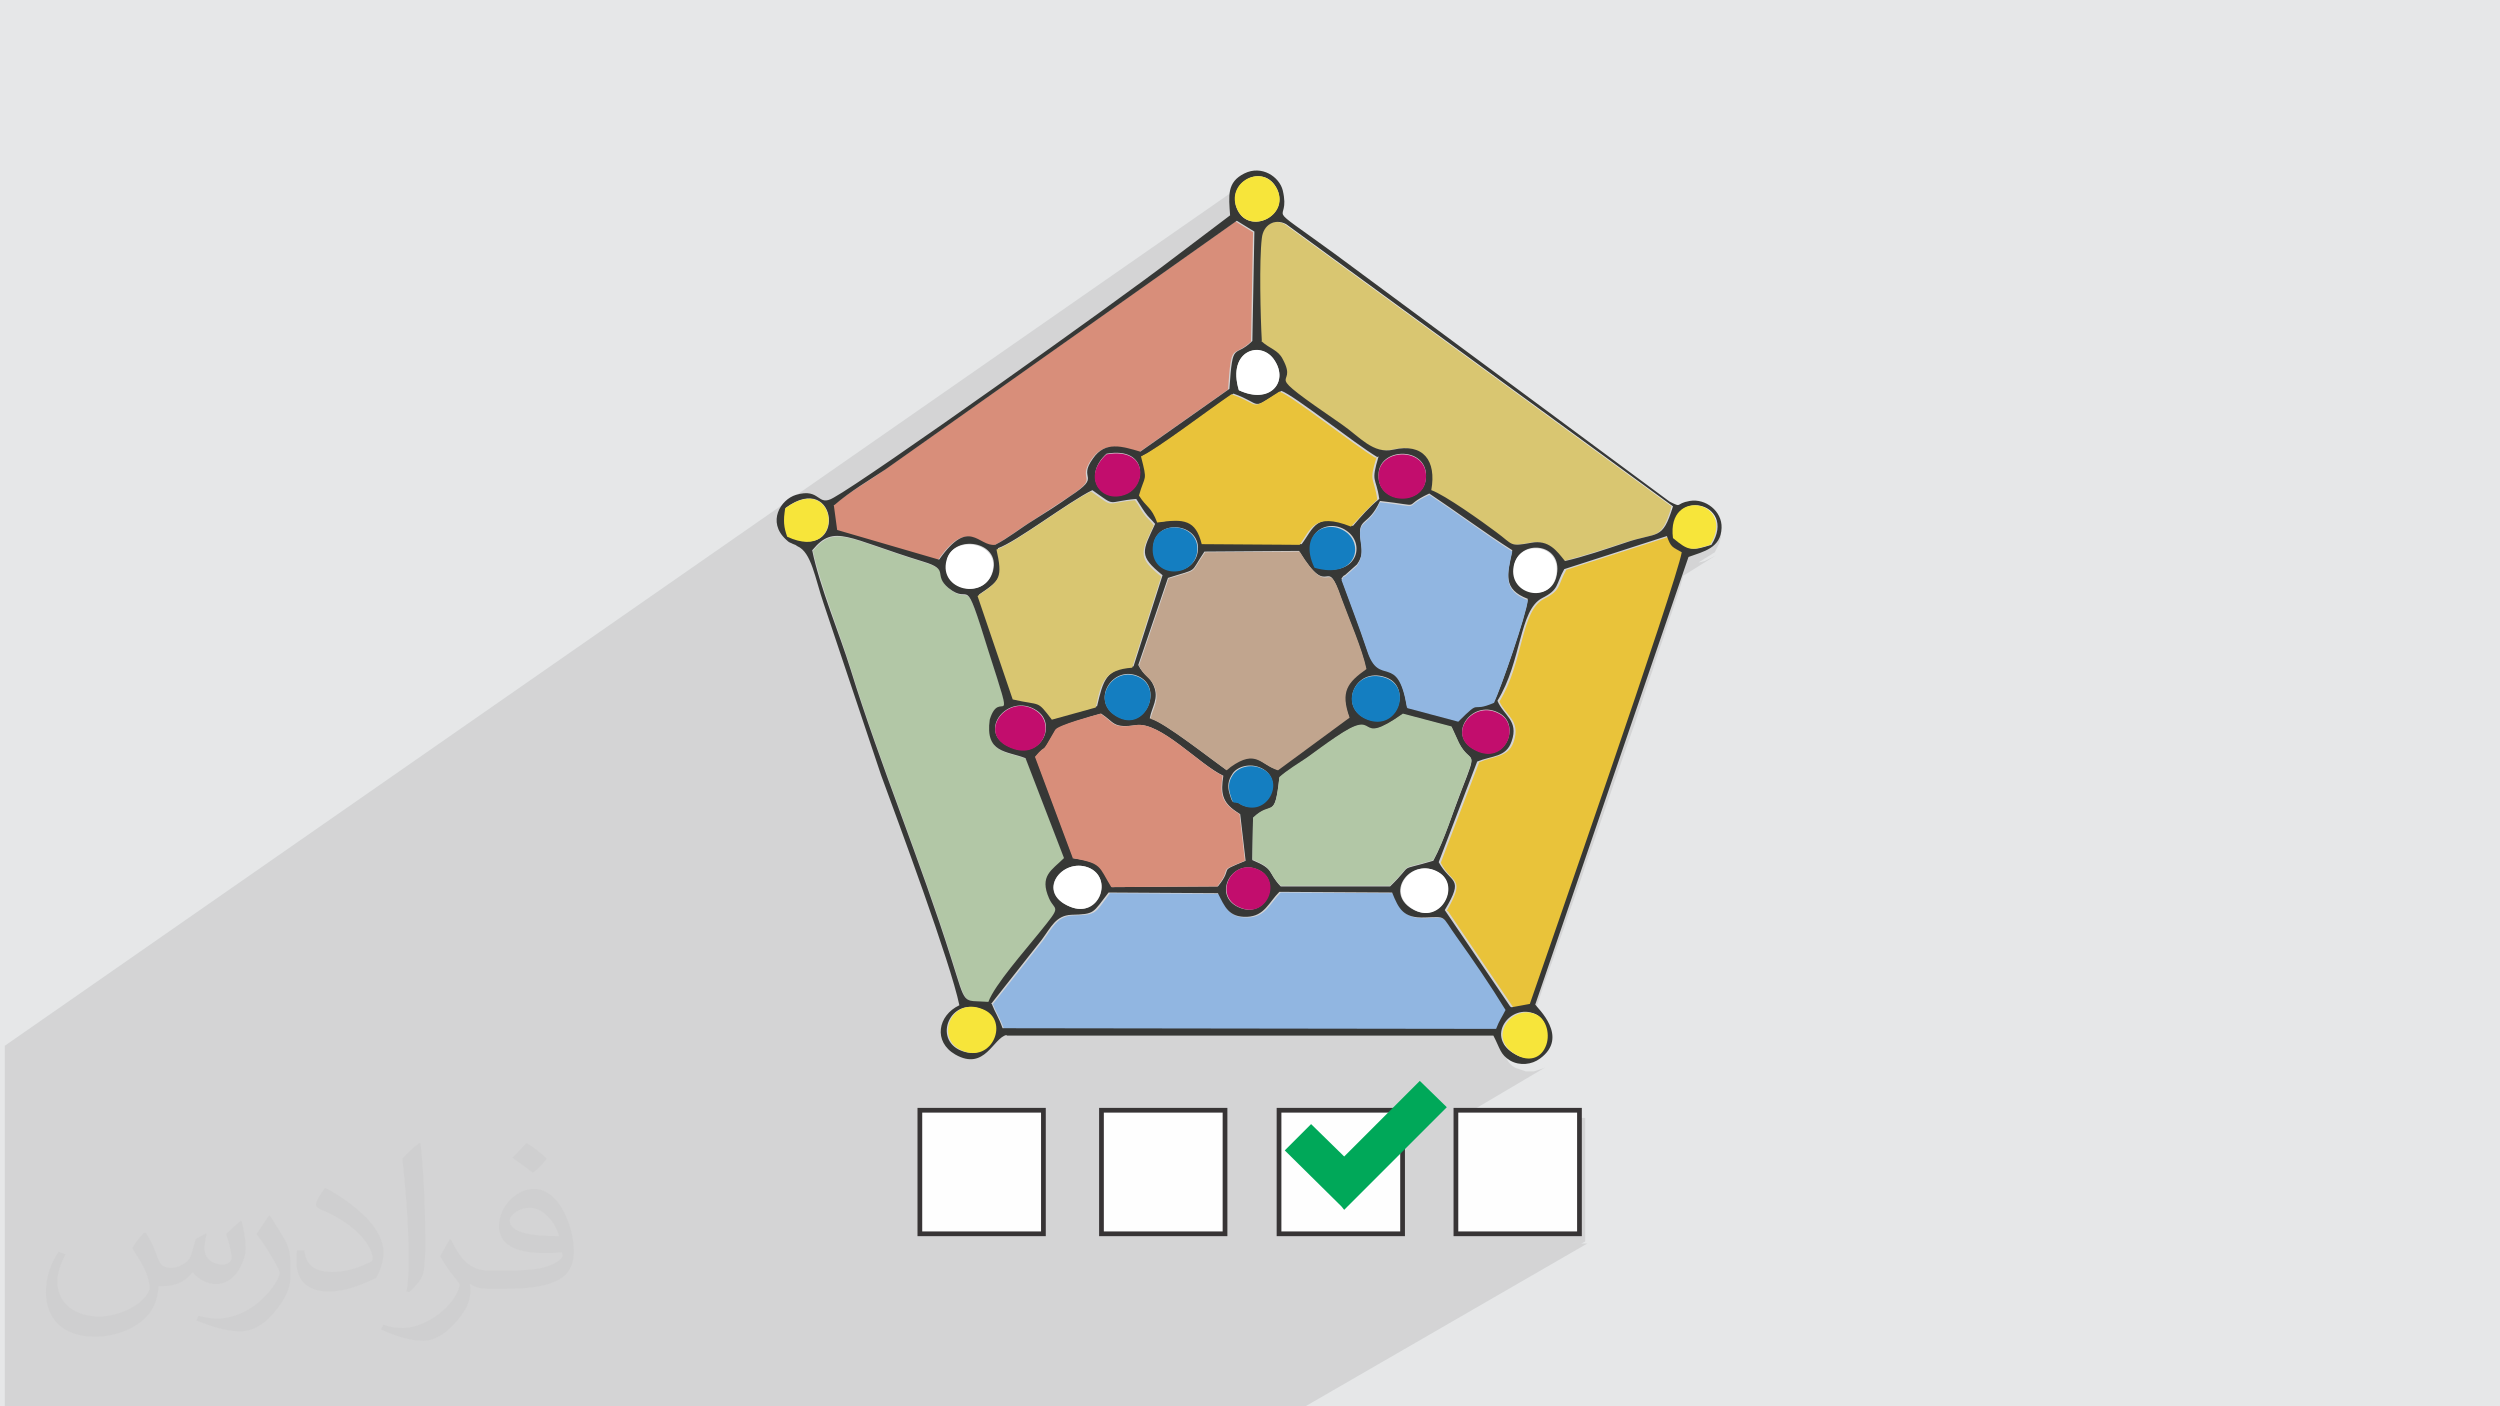
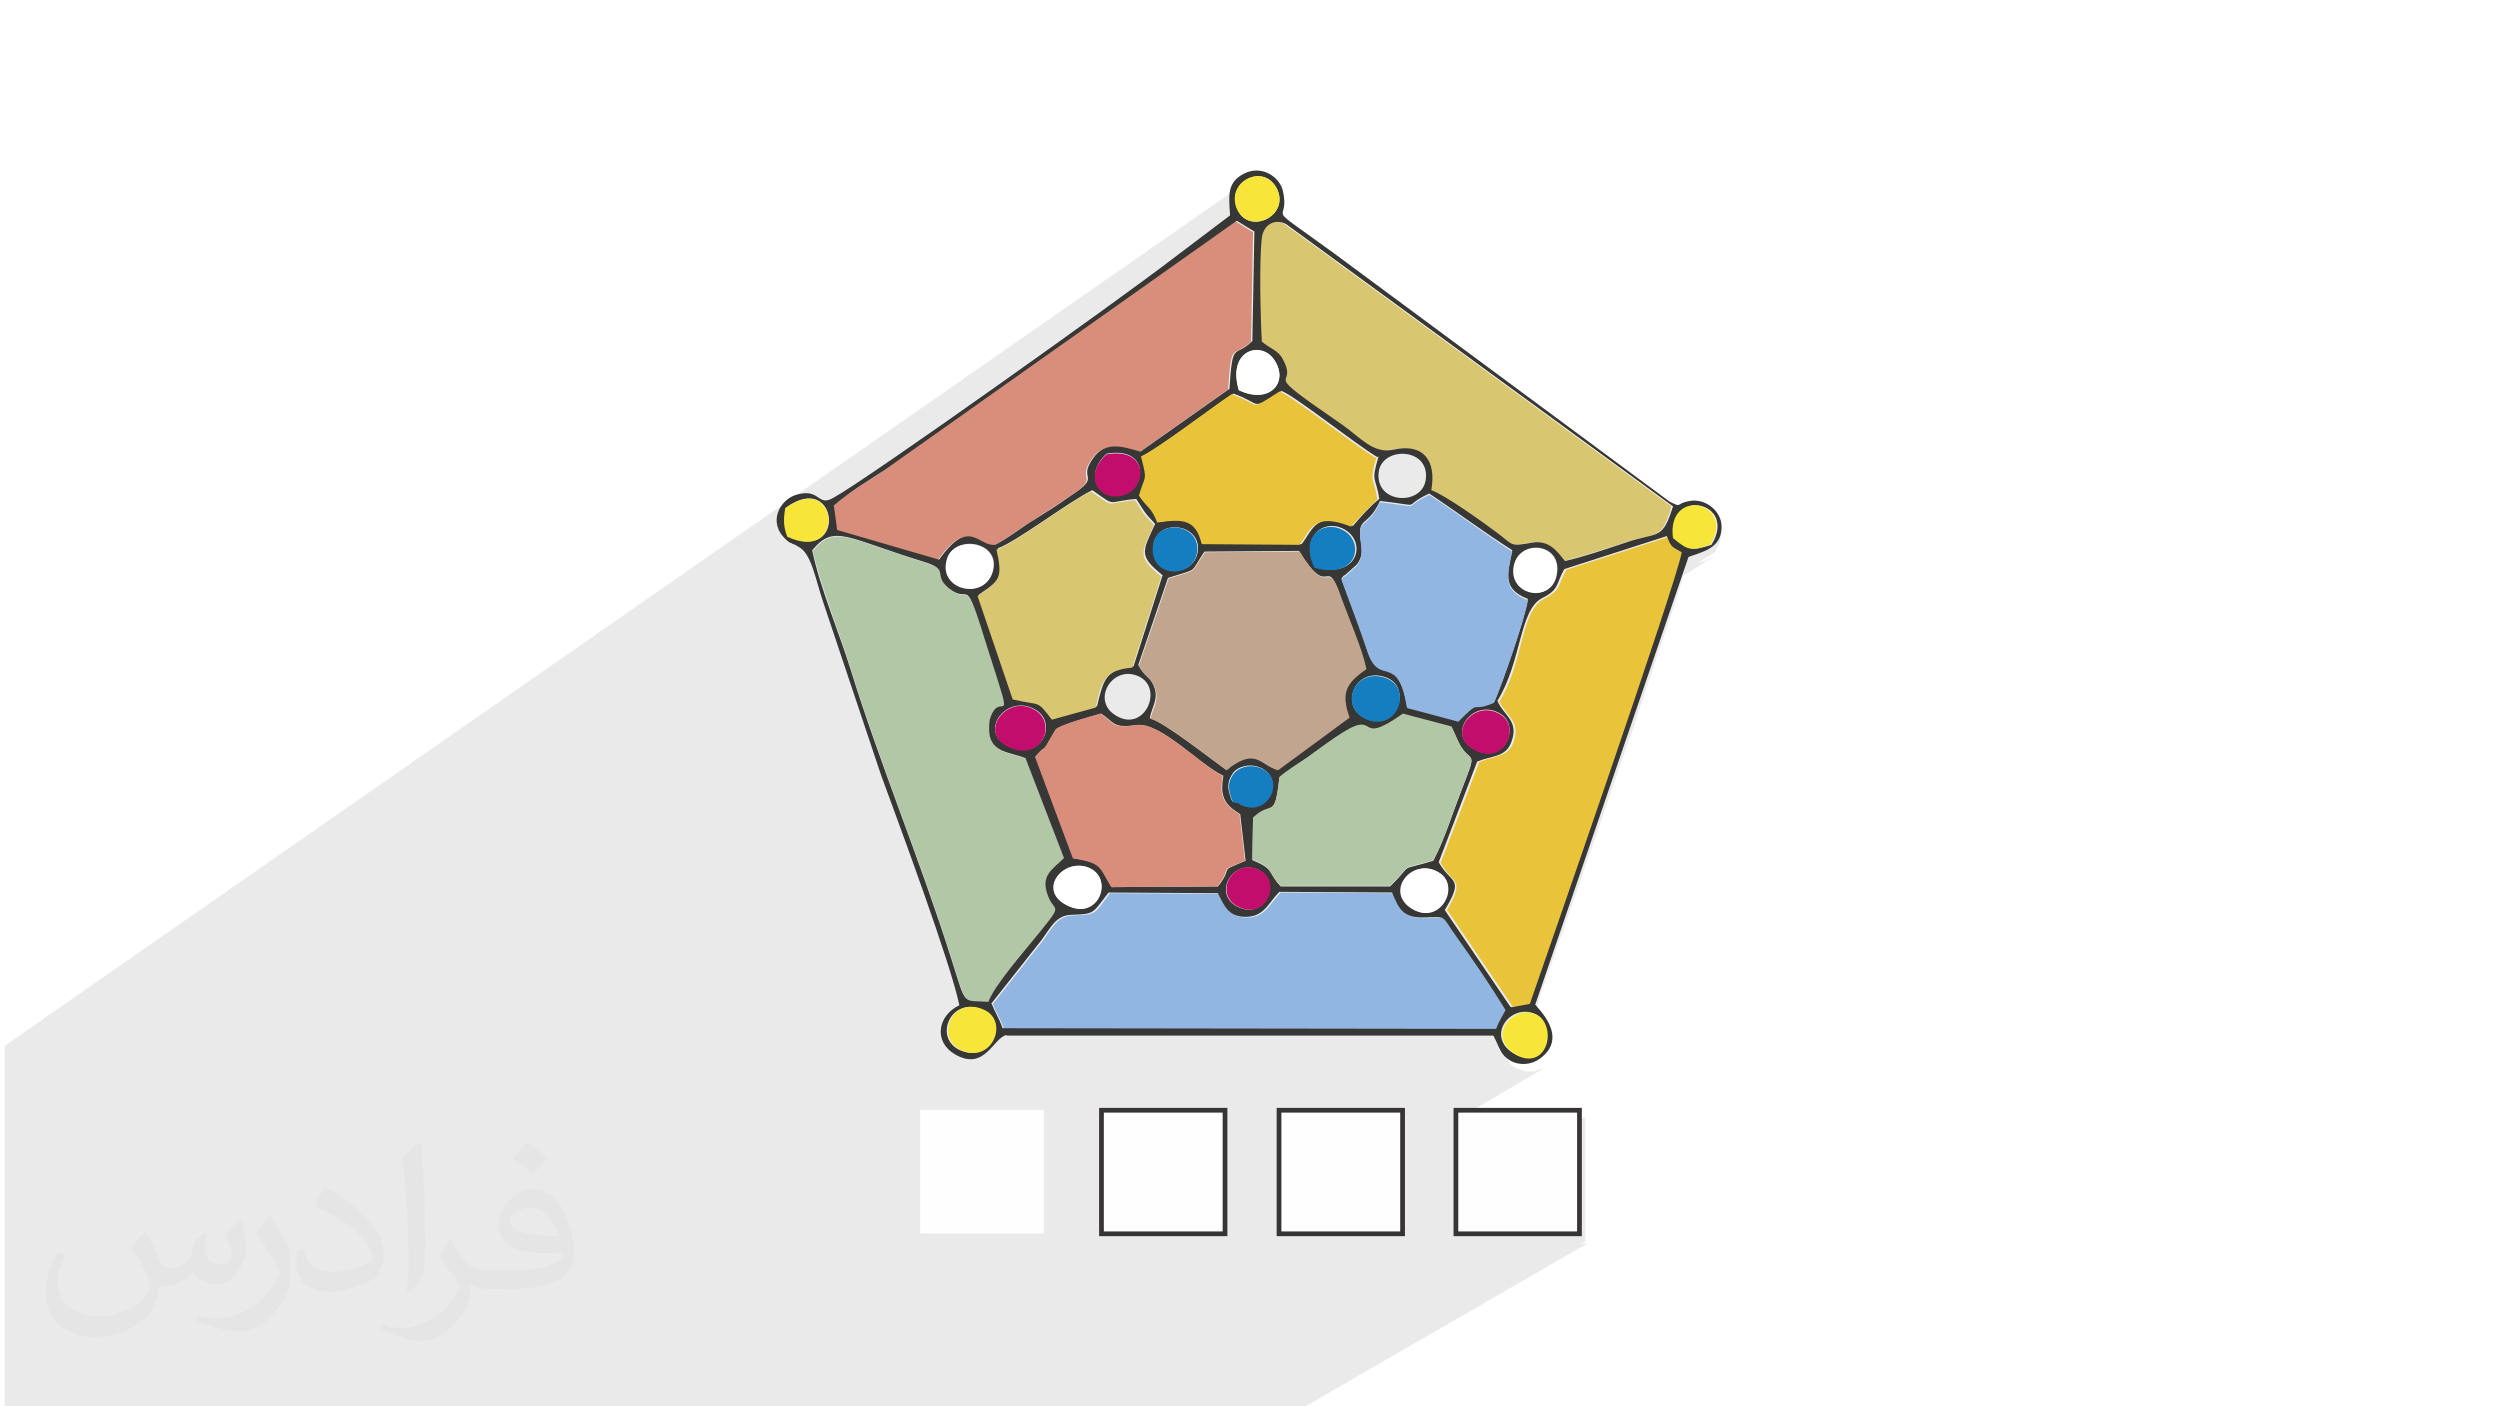
<svg xmlns="http://www.w3.org/2000/svg" xml:space="preserve" width="3.703in" height="2.083in" version="1.1" style="shape-rendering:geometricPrecision; text-rendering:geometricPrecision; image-rendering:optimizeQuality; fill-rule:evenodd; clip-rule:evenodd" viewBox="0 0 3703 2083">
  <defs>
    <style type="text/css">
   
    .fil14 {fill:#FEFEFE}
    .fil16 {fill:#00A859}
    .fil12 {fill:#147EC1}
    .fil8 {fill:#373836}
    .fil3 {fill:#91B6E1}
    .fil4 {fill:#B2C7A6}
    .fil9 {fill:#C1A58E}
    .fil10 {fill:#C20D6D}
    .fil5 {fill:#D88E7A}
    .fil6 {fill:#D9C671}
    .fil0 {fill:#E6E7E8}
    .fil7 {fill:#E9C33A}
    .fil11 {fill:#F7E53A}
    .fil13 {fill:white}
    .fil15 {fill:#373435;fill-rule:nonzero}
    .fil2 {fill:#373435;fill-opacity:0.031}
    .fil1 {fill:#373435;fill-opacity:0.102}
   
  </style>
  </defs>
  <g id="Layer_x0020_1">
-     <polygon class="fil0" points="0,0 3704,0 3704,2083 0,2083 " />
    <path class="fil1" d="M1594 2083l-94 0 -12 0 -22 0 -5 0 -33 0 -9 0 -2 0 -6 0 -16 0 -9 0 -6 0 -3 0 -5 0 -27 0 -36 0 0 0 -8 0 -2 0 -10 0 0 0 -8 0 -3 0 0 0 -4 0 -15 0 -10 0 -37 0 -4 0 -27 0 -9 0 -9 0 -28 0 -9 0 -9 0 -22 0 -72 0 -73 0 -4 0 -8 0 -5 0 -4 0 -9 0 -9 0 -14 0 -45 0 -15 0 0 0 -18 0 0 0 -2 0 0 0 -1 0 -15 0 0 0 -98 0 0 0 -1 0 0 0 -10 0 -8 0 -2 0 0 0 0 0 -10 0 -2 0 -2 0 0 0 -4 0 -5 0 -3 0 -19 0 -4 0 -12 0 0 0 0 0 -1 0 -13 0 -3 0 -1 0 0 0 -1 0 -5 0 -3 0 -2 0 -8 0 0 0 -6 0 -12 0 0 0 -4 0 0 0 -1 0 -1 0 0 0 0 0 0 0 -4 0 0 0 -9 0 0 0 -13 0 0 0 0 0 -2 0 -1 0 -5 0 0 0 -3 0 -3 0 -17 0 0 0 -2 0 0 0 -9 0 -1 0 -2 0 0 0 -5 0 0 0 -11 0 0 0 -3 0 0 0 -2 0 0 0 -1 0 0 0 -4 0 -4 0 0 0 0 0 -2 0 0 0 -3 0 -1 0 0 0 -3 0 -1 0 0 0 0 0 0 0 -4 0 -4 0 0 0 -1 0 0 0 0 0 -8 0 -3 0 0 0 -1 0 -2 0 0 0 -7 0 0 0 -5 0 0 0 -1 0 0 0 0 0 -1 0 0 0 -7 0 -1 0 0 0 -3 0 0 0 -7 0 0 0 0 0 -1 0 -8 0 -2 0 -1 0 0 0 -4 0 -9 0 -1 0 -4 0 -1 0 0 0 -8 0 0 0 -6 0 -1 0 0 0 0 0 0 0 -6 0 -1 0 -15 0 0 0 -7 0 -27 0 -9 0 -8 0 0 0 -59 0 -67 0 0 0 -15 0 0 0 -12 0 -13 0 0 0 0 0 0 0 -19 0 -26 0 0 0 -5 0 0 0 0 0 0 0 0 0 -4 0 0 0 -1 0 0 0 -1 0 0 0 0 0 -2 0 -4 0 0 0 0 0 0 0 -5 0 0 0 -4 0 0 0 -11 0 -3 0 -2 0 0 0 -6 0 0 0 -1 0 -4 0 -2 0 0 0 -2 0 0 -2 0 0 0 -1 0 -2 0 -5 0 0 0 -3 0 -7 0 -3 0 0 0 -24 0 0 0 0 0 -6 0 0 0 -1 0 -2 0 0 0 -1 0 0 0 -10 0 0 0 -2 0 -8 0 0 0 -3 0 0 0 -7 0 -1 0 -40 0 -10 0 -9 0 -14 0 0 0 -24 0 0 0 -26 0 0 0 -14 0 0 0 -1 0 -8 0 0 0 -4 0 -6 0 -15 0 -1 0 0 0 -1 0 0 0 -1 0 0 0 -2 0 -1 0 -4 0 -1 0 0 0 0 0 -3 0 0 0 0 0 -1 0 0 0 0 0 0 0 0 0 -1 0 -20 0 -7 0 -1 0 -2 0 0 0 -1 0 0 0 0 0 0 0 0 0 0 0 -6 0 0 0 -1 0 0 0 -1 0 0 0 0 0 -35 0 -84 0 -2 0 -1 0 0 0 -2 0 0 0 -5 0 -6 0 0 0 -2 0 -1 0 -2 0 -2 0 -1 0 -14 0 -2 0 0 0 0 0 0 0 -1 0 0 0 -4 0 -2 0 0 0 -7 0 -5 0 -1 0 -21 0 -9 0 -2 0 0 0 -9 1840 -1280 -4 3 -3 3 -3 3 -2 3 -2 3 -1 4 -1 3 18 -13 0 0 0 0 -5 4 0 0 -4 5 0 0 -3 6 -2 6 0 7 1 7 3 8 4 6 5 5 5 3 6 2 6 1 6 0 6 -1 6 -2 5 -3 -28 20 4 2 0 4 23 -16 0 0 0 0 5 -2 6 -1 6 1 6 3 573 418 -3 9 -3 8 -1 2 25 -16 7 -3 8 -1 8 1 7 2 7 4 5 5 4 7 2 8 0 9 -3 10 -6 12 -24 15 1 0 4 -1 4 -1 4 -2 4 -2 4 -2 4 -2 -48 30 0 1 0 0 -4 14 0 0 -5 16 0 0 -6 18 0 0 -7 20 0 0 -7 22 0 0 -8 23 0 0 -8 25 0 0 -9 26 0 0 -9 27 0 0 -9 28 0 0 -10 28 0 0 -10 29 0 0 -10 29 0 0 -10 29 0 0 -10 29 0 0 -10 29 0 0 -10 28 0 0 -9 27 0 0 -9 26 0 0 -9 25 0 0 -8 24 0 0 -8 22 0 0 -7 21 0 0 -7 19 0 0 -6 17 0 0 -5 15 0 0 -4 12 0 0 -3 9 0 0 -2 7 0 0 -46 28 -1 1 -1 2 24 -14 6 -3 0 0 6 -2 0 0 7 0 7 1 0 0 7 2 0 0 -2 1 -58 35 1 2 3 6 2 5 2 5 2 4 3 4 4 4 5 3 3 1 3 1 3 1 3 1 3 1 3 0 3 0 3 0 3 0 3 -1 3 -1 3 -1 3 -1 3 -1 2 -1 -127 75 0 2 3 -2 183 0 0 183 -6 3 9 0 -438 253 -9 0 -9 0 -166 0 -5 0 -65 0 -9 0 -9 0 -38 0zm650 -580l6 -3m13 -2l0 0 0 0" />
    <path class="fil2" d="M216 1826c7,11 12,21 16,33 3,7 5,19 21,19 5,0 11,-1 17,-5 7,-3 12,-9 14,-17l6 -21 15 -8 1 1c-2,8 -3,16 -3,21 0,18 15,24 27,24 7,0 13,-4 13,-10 0,-8 -4,-23 -8,-35 7,-7 14,-14 22,-20l1 1c4,15 6,30 6,40 0,10 -4,20 -8,28 -7,14 -20,25 -36,25 -12,0 -25,-6 -34,-17l-1 0c-9,11 -22,20 -43,20l-7 0c-1,14 -4,24 -9,33 -13,25 -50,42 -85,42 -49,0 -73,-28 -73,-66 0,-23 8,-45 19,-60l10 4c-7,14 -12,27 -12,40 0,35 29,52 62,52 31,0 69,-19 75,-42 -3,-25 -12,-36 -26,-59 4,-8 10,-15 17,-23l1 0 0 0 0 0 0 0zm564 -133c10,6 20,14 30,23 -6,8 -12,15 -21,21 -10,-8 -20,-15 -30,-22 7,-8 14,-15 21,-22l0 0 0 0 0 0zm5 96c-17,0 -30,11 -30,19 0,18 33,23 73,23 -5,-20 -23,-42 -43,-42l0 0 0 0zm-37 93c22,0 41,-1 55,-4 16,-4 30,-12 30,-18 0,-2 0,-3 -1,-5 -9,1 -19,1 -28,1 -29,0 -52,-7 -61,-23 -2,-5 -4,-10 -4,-16 0,-16 7,-31 19,-42 10,-9 21,-14 33,-14 20,0 37,16 48,42 6,14 11,31 11,51 0,14 -4,25 -12,34 -16,15 -45,21 -90,21l-20 0 0 0 -5 0c-11,0 -19,-2 -26,-7l-1 0c0,3 1,5 1,8 0,10 -3,23 -10,33 -20,30 -42,43 -60,43 -19,0 -42,-7 -63,-17l4 -7c7,3 16,5 29,5 34,0 78,-33 84,-64 -1,-3 -4,-6 -7,-10 -10,-12 -16,-22 -22,-32 5,-10 10,-18 14,-25l2 0c14,29 28,46 57,46l4 0 0 0 21 0 0 0 0 0 0 0zm-146 31c3,-14 3,-29 3,-43l0 -21c0,-39 -5,-96 -9,-133 7,-8 17,-17 25,-23l2 1c5,47 7,101 7,151 0,13 -1,26 -2,35 -1,12 -8,21 -22,34l-3 -1 0 0 0 0 0 0zm-151 -62c1,18 10,33 41,33 20,0 36,-5 55,-14 3,-1 5,-3 5,-5 0,-12 -9,-27 -24,-41 -14,-13 -34,-25 -52,-32 -6,-3 -8,-5 -8,-8 0,-5 7,-16 13,-24l2 0c21,11 43,27 60,44 15,16 25,33 25,51 0,13 -4,26 -11,38 -23,11 -46,20 -70,20 -29,0 -48,-14 -48,-45 0,-3 0,-9 1,-16l10 0 0 0 0 0 0 0zm-52 -52l18 29c7,11 13,22 13,41l0 24c0,19 -12,39 -32,60 -15,14 -29,19 -42,19 -19,0 -40,-6 -65,-16l3 -7c8,2 17,4 28,4 36,0 72,-26 89,-58 2,-4 3,-7 3,-9 0,-4 -2,-8 -4,-11 -9,-17 -19,-33 -30,-47 6,-9 12,-18 18,-27l1 0 0 0 0 0z" />
    <g id="_2147923947584">
      <g>
        <path class="fil3" d="M1470 1488l75 -95c14,-19 21,-36 44,-37 36,-1 32,-2 55,-33l162 1c10,21 15,36 43,35 26,-1 32,-21 48,-37l167 1c10,25 17,38 48,37 34,-1 23,-4 47,28 25,34 51,72 73,109 -6,12 -9,14 -14,28l-731 -1c-6,-17 -11,-23 -16,-36l0 0z" />
        <path class="fil4" d="M1205 815c32,-38 50,-17 164,18 40,12 13,19 37,39 35,28 20,-29 59,93 41,132 17,53 2,102 -7,50 25,46 53,57l57 148c-18,18 -36,26 -22,60 8,20 20,8 -15,51 -20,24 -66,77 -75,102 -40,-4 -32,8 -55,-64 -45,-143 -106,-289 -149,-428 -16,-52 -45,-124 -57,-177l0 0z" />
        <path class="fil5" d="M1234 749c23,-20 53,-36 76,-53l520 -368 26 16 -3 162c-28,26 -29,-3 -34,71l-132 93c-26,-9 -52,-16 -70,10 -24,34 15,24 -34,56 -18,12 -35,23 -55,36 -18,11 -38,27 -56,36 -24,3 -38,-43 -83,22l-151 -44 -5 -37 0 0z" />
        <path class="fil6" d="M1867 505c-2,-36 -4,-119 0,-152 2,-20 20,-30 36,-21l573 418c-16,52 -21,38 -71,54 -27,9 -62,20 -89,27 -11,-15 -24,-32 -50,-27 -33,6 -26,3 -52,-16 -20,-15 -76,-54 -96,-62 8,-43 -13,-70 -56,-60 -30,7 -50,-19 -76,-37 -131,-90 -62,-49 -88,-97 -8,-14 -20,-16 -32,-27l0 0z" />
        <path class="fil7" d="M2143 1349c29,-51 8,-38 -9,-71l57 -149c23,-10 43,-7 51,-30 11,-32 -12,-39 -21,-60 36,-58 31,-134 66,-152 26,-13 20,-20 33,-43l152 -49c6,18 7,16 22,24 -7,43 -206,613 -225,669l-27 5 -97 -143 0 0z" />
        <path class="fil8" d="M1892 281c-19,-42 -78,-11 -59,30 18,37 76,9 59,-30zm-57 297c46,21 74,-12 53,-44 -19,-30 -71,-16 -53,44zm-196 94c-36,33 -9,73 27,60 32,-11 36,-71 -27,-60zm403 28c-5,47 66,50 70,9 5,-47 -66,-48 -70,-9zm-2 -23c-32,-19 -124,-92 -142,-98 -48,30 -26,20 -71,4 -27,18 -114,84 -134,92 10,39 5,26 -3,58 12,19 18,17 27,40 40,-6 57,-4 66,32l145 1c17,-22 21,-50 76,-27 13,-15 24,-28 39,-40 -5,-34 -13,-23 -1,-63l0 0zm-805 71l5 37 151 44c45,-64 58,-19 83,-22 18,-9 38,-25 56,-36 21,-13 38,-24 55,-36 49,-32 10,-23 34,-56 18,-26 43,-18 70,-10l132 -93c5,-74 7,-44 34,-71l3 -162 -26 -16 -520 368c-24,16 -53,33 -76,53l0 0zm633 -243c13,12 25,13 32,27 26,48 -43,7 88,97 26,18 46,44 76,37 44,-10 64,16 56,60 20,7 76,47 96,62 26,19 19,22 52,16 26,-5 38,12 50,27 27,-6 62,-18 89,-27 49,-17 55,-2 71,-54l-573 -418c-17,-9 -34,1 -36,21 -4,33 -2,117 0,152l0 0zm-704 247c-3,18 -2,28 3,42 88,42 75,-99 -3,-42zm1316 45c24,19 26,19 55,10 40,-64 -66,-87 -55,-10zm-531 43c59,17 74,-31 48,-52 -28,-23 -74,0 -48,52zm-240 -35c-8,49 58,53 65,13 7,-42 -58,-51 -65,-13zm-306 24c-12,45 57,61 68,16 11,-44 -59,-54 -68,-16zm840 9c-7,43 56,56 63,13 9,-48 -57,-53 -63,-13zm-793 43l52 153c43,11 36,0 58,30l65 -18c9,-38 13,-56 54,-59l43 -135c-36,-29 -30,-35 -11,-76 -6,-7 -10,-10 -15,-17 -5,-7 -7,-11 -13,-20 -46,4 -28,13 -65,-13 -35,17 -113,77 -140,86 9,41 6,46 -27,68l0 0zm710 186c36,-36 15,-12 53,-28 10,-19 48,-130 50,-152 -37,-14 -31,-36 -23,-72 -41,-26 -81,-56 -123,-84 -45,21 -3,19 -73,11 -17,38 -33,24 -29,55 2,16 5,25 -5,39l-18 16c-1,0 -2,1 -3,2 0,1 -2,2 -2,3 12,33 26,69 38,105 18,57 45,0 59,84l75 20 0 0zm-510 -9c44,31 75,-38 37,-56 -38,-18 -70,33 -37,56zm375 7c46,18 67,-49 27,-62 -46,-16 -70,46 -27,62zm-321 -1c21,6 88,59 112,76l6 -5c38,-28 44,-3 70,5l106 -78c-14,-38 -3,-52 25,-72 -6,-29 -26,-74 -37,-105 -23,-68 -15,8 -62,-69l-140 1c-23,34 -7,24 -54,39l-44 129c8,16 17,16 23,31 8,19 -3,31 -6,48l0 0zm-211 41c49,24 74,-33 42,-53 -42,-27 -88,31 -42,53zm691 5c45,24 69,-35 38,-53 -40,-24 -81,31 -38,53zm-347 81c39,20 67,-35 32,-53 -18,-9 -38,-2 -44,9 -6,9 -7,18 -4,28 6,20 4,9 15,15l0 0zm18 83c34,14 22,18 42,39l162 0c38,-37 7,-21 64,-38 16,-30 29,-72 42,-105 25,-64 14,-36 -4,-69l-11 -24 -72 -19c-76,53 -31,-13 -100,35 -14,10 -28,20 -42,30 -12,9 -30,19 -41,29 -7,64 -11,33 -39,60l-1 63 0 0zm-266 -3c45,7 39,11 58,43l157 -1c25,-31 -3,-20 41,-38l-8 -69c-1,-1 -5,-3 -6,-4 -21,-14 -23,-28 -19,-53 -35,-16 -93,-80 -129,-75 -35,5 -32,-4 -52,-17 -11,3 -63,18 -67,24 -25,43 -10,16 -30,40l56 150 0 0zm-4 72c44,18 65,-43 27,-58 -39,-15 -79,37 -27,58zm506 3c41,25 74,-34 39,-54 -39,-23 -80,29 -39,54zm-256 -2c40,18 63,-39 30,-55 -39,-20 -71,37 -30,55zm404 148l27 -5c19,-55 218,-626 225,-669 -14,-8 -16,-7 -22,-24l-152 49c-13,23 -7,30 -33,43 -34,18 -30,94 -66,152 9,22 32,29 21,60 -8,24 -29,21 -51,30l-57 149c18,33 39,21 9,71l97 143 0 0zm-1036 -677c11,54 41,125 57,177 43,139 104,285 149,428 23,72 15,61 55,64 9,-25 55,-77 75,-102 35,-43 24,-31 15,-51 -15,-34 4,-42 22,-60l-57 -148c-28,-11 -60,-7 -53,-57 15,-50 40,29 -2,-102 -38,-123 -24,-65 -59,-93 -24,-20 3,-27 -37,-39 -114,-35 -132,-56 -164,-18l0 0zm266 672c5,13 10,19 16,36l731 1c5,-13 8,-16 14,-28 -22,-36 -48,-74 -73,-109 -23,-32 -13,-29 -47,-28 -31,1 -38,-12 -48,-37l-167 -1c-16,16 -22,36 -48,37 -27,1 -33,-15 -43,-35l-162 -1c-24,31 -20,32 -55,33 -23,1 -30,18 -44,37l-75 95 0 0zm-46 69c45,19 71,-45 31,-61 -47,-19 -72,44 -31,61zm822 6c16,9 34,5 42,-12 8,-17 3,-41 -13,-48 -37,-17 -76,35 -29,60l0 0zm-754 -29c-20,4 -32,54 -76,29 -33,-19 -26,-58 6,-73 -13,-63 -90,-270 -116,-341l-85 -254c-13,-38 -18,-76 -39,-85 -1,-1 -2,-1 -3,-2 -1,0 -2,-1 -3,-1 -5,-3 -5,-1 -11,-7 -28,-26 -8,-59 15,-66 37,-11 31,19 56,4 51,-28 423,-293 501,-353l86 -65c-2,-29 -5,-49 21,-62 26,-13 52,5 57,25 13,55 -37,11 77,94l496 367c20,10 7,3 30,-1 23,-4 48,15 47,40 -1,30 -27,35 -49,43l-227 663c3,5 51,48 7,80 -12,9 -30,11 -44,3 -15,-9 -15,-18 -25,-37l-721 0 0 0z" />
        <path class="fil9" d="M1704 1065c4,-17 14,-28 6,-48 -6,-14 -15,-14 -23,-31l44 -129c47,-15 30,-5 54,-39l140 -1c47,77 39,2 62,69 11,30 31,76 37,105 -28,20 -39,33 -25,72l-106 78c-26,-8 -32,-32 -70,-5l-6 5c-24,-17 -91,-70 -112,-76l0 0z" />
        <path class="fil3" d="M2084 1048c-14,-84 -41,-28 -59,-84 -12,-36 -26,-72 -38,-105 1,-1 2,-1 2,-3 0,-1 2,-2 3,-2l18 -16c9,-14 7,-23 5,-39 -4,-31 12,-17 29,-55 70,8 28,10 73,-11 43,28 82,58 123,84 -8,36 -14,58 23,72 -2,22 -41,133 -50,152 -37,16 -17,-8 -53,28l-75 -20 0 0z" />
        <path class="fil6" d="M1449 882c33,-22 36,-27 27,-68 27,-9 105,-69 140,-86 37,26 19,17 65,13 7,9 8,13 13,20 5,7 10,10 15,17 -19,41 -25,47 11,76l-43 135c-41,3 -46,21 -54,59l-65 18c-23,-30 -15,-20 -58,-30l-52 -153 0 0z" />
        <path class="fil4" d="M1855 1274l1 -63c28,-27 32,5 39,-60 11,-10 29,-21 41,-29 14,-10 27,-20 42,-30 70,-48 25,18 100,-35l72 19 11 24c17,34 29,5 4,69 -13,33 -25,75 -42,105 -57,17 -26,1 -64,38l-162 0c-21,-21 -8,-25 -42,-39l0 0z" />
        <path class="fil7" d="M2039 677c-12,39 -4,28 1,63 -14,13 -25,25 -39,40 -55,-22 -60,5 -76,27l-145 -1c-9,-36 -26,-38 -66,-32 -9,-24 -15,-21 -27,-40 9,-32 13,-19 3,-58 20,-8 107,-74 134,-92 46,16 24,26 71,-4 18,6 110,79 142,98l0 0z" />
        <path class="fil5" d="M1589 1271l-56 -150c20,-24 5,4 30,-40 4,-7 56,-21 67,-24 20,13 17,23 52,17 36,-6 94,58 129,75 -4,25 -2,39 19,53 1,1 5,3 6,4l8 69c-45,18 -16,7 -41,38l-157 1c-19,-31 -13,-35 -58,-43l0 0z" />
        <path class="fil10" d="M1493 1106c-46,-22 1,-81 42,-53 31,21 6,77 -42,53z" />
        <path class="fil11" d="M1425 1556c-41,-17 -16,-81 31,-61 40,16 14,81 -31,61z" />
        <path class="fil12" d="M2025 1066c-43,-17 -20,-78 27,-62 41,14 19,80 -27,62z" />
        <path class="fil13" d="M1402 830c9,-38 79,-28 68,16 -11,44 -80,29 -68,-16z" />
-         <path class="fil10" d="M2042 701c4,-39 75,-38 70,9 -4,41 -75,38 -70,-9z" />
        <path class="fil13" d="M2092 1346c-41,-25 0,-77 39,-54 34,20 2,80 -39,54z" />
-         <path class="fil12" d="M1650 1059c-33,-23 -1,-74 37,-56 38,18 7,87 -37,56z" />
        <path class="fil11" d="M2247 1563c-47,-25 -7,-77 29,-60 15,7 21,31 13,48 -8,18 -26,21 -42,12l0 0z" />
        <path class="fil13" d="M1585 1343c-51,-21 -12,-73 27,-58 38,15 16,76 -27,58z" />
        <path class="fil10" d="M2184 1111c-43,-22 -2,-77 38,-53 31,18 7,77 -38,53z" />
        <path class="fil12" d="M1947 841c-25,-52 20,-74 48,-52 26,21 11,69 -48,52z" />
        <path class="fil11" d="M1892 281c18,39 -41,67 -59,30 -20,-41 39,-72 59,-30z" />
        <path class="fil13" d="M2242 839c7,-40 72,-35 63,13 -8,43 -71,30 -63,-13z" />
        <path class="fil10" d="M1639 673c63,-11 60,49 27,60 -36,13 -64,-27 -27,-60z" />
        <path class="fil13" d="M1835 578c-18,-60 34,-75 53,-44 21,32 -7,66 -53,44z" />
        <path class="fil11" d="M1163 753c79,-58 91,83 3,42 -5,-14 -6,-23 -3,-42z" />
        <path class="fil12" d="M1708 806c7,-39 72,-30 65,13 -7,40 -73,37 -65,-13z" />
        <path class="fil11" d="M2478 797c-10,-77 95,-54 55,10 -29,9 -32,9 -55,-10z" />
        <path class="fil10" d="M1836 1344c-41,-18 -10,-76 30,-55 33,17 10,73 -30,55z" />
        <path class="fil12" d="M1837 1191c-11,-6 -9,5 -15,-15 -3,-11 -2,-19 4,-28 7,-11 26,-18 44,-9 35,17 7,73 -32,53l0 0z" />
      </g>
      <rect class="fil14" x="1895" y="1644" width="183" height="183" />
      <path class="fil15" d="M1895 1641l186 0 0 190 -190 0 0 -190 3 0zm179 7l-176 0 0 176 176 0 0 -176z" />
      <rect class="fil14" x="2157" y="1644" width="183" height="183" />
      <path class="fil15" d="M2157 1641l186 0 0 190 -190 0 0 -190 3 0zm179 7l-176 0 0 176 176 0 0 -176z" />
      <rect class="fil14" x="1363" y="1644" width="183" height="183" />
-       <path class="fil15" d="M1363 1641l186 0 0 190 -190 0 0 -190 3 0zm179 7l-176 0 0 176 176 0 0 -176z" />
      <rect class="fil14" x="1632" y="1644" width="183" height="183" />
      <path class="fil15" d="M1632 1641l186 0 0 190 -190 0 0 -190 3 0zm179 7l-176 0 0 176 176 0 0 -176z" />
-       <polygon class="fil16" points="1991,1792 1987,1787 1903,1704 1942,1665 1991,1713 2103,1601 2143,1640 " />
    </g>
  </g>
</svg>